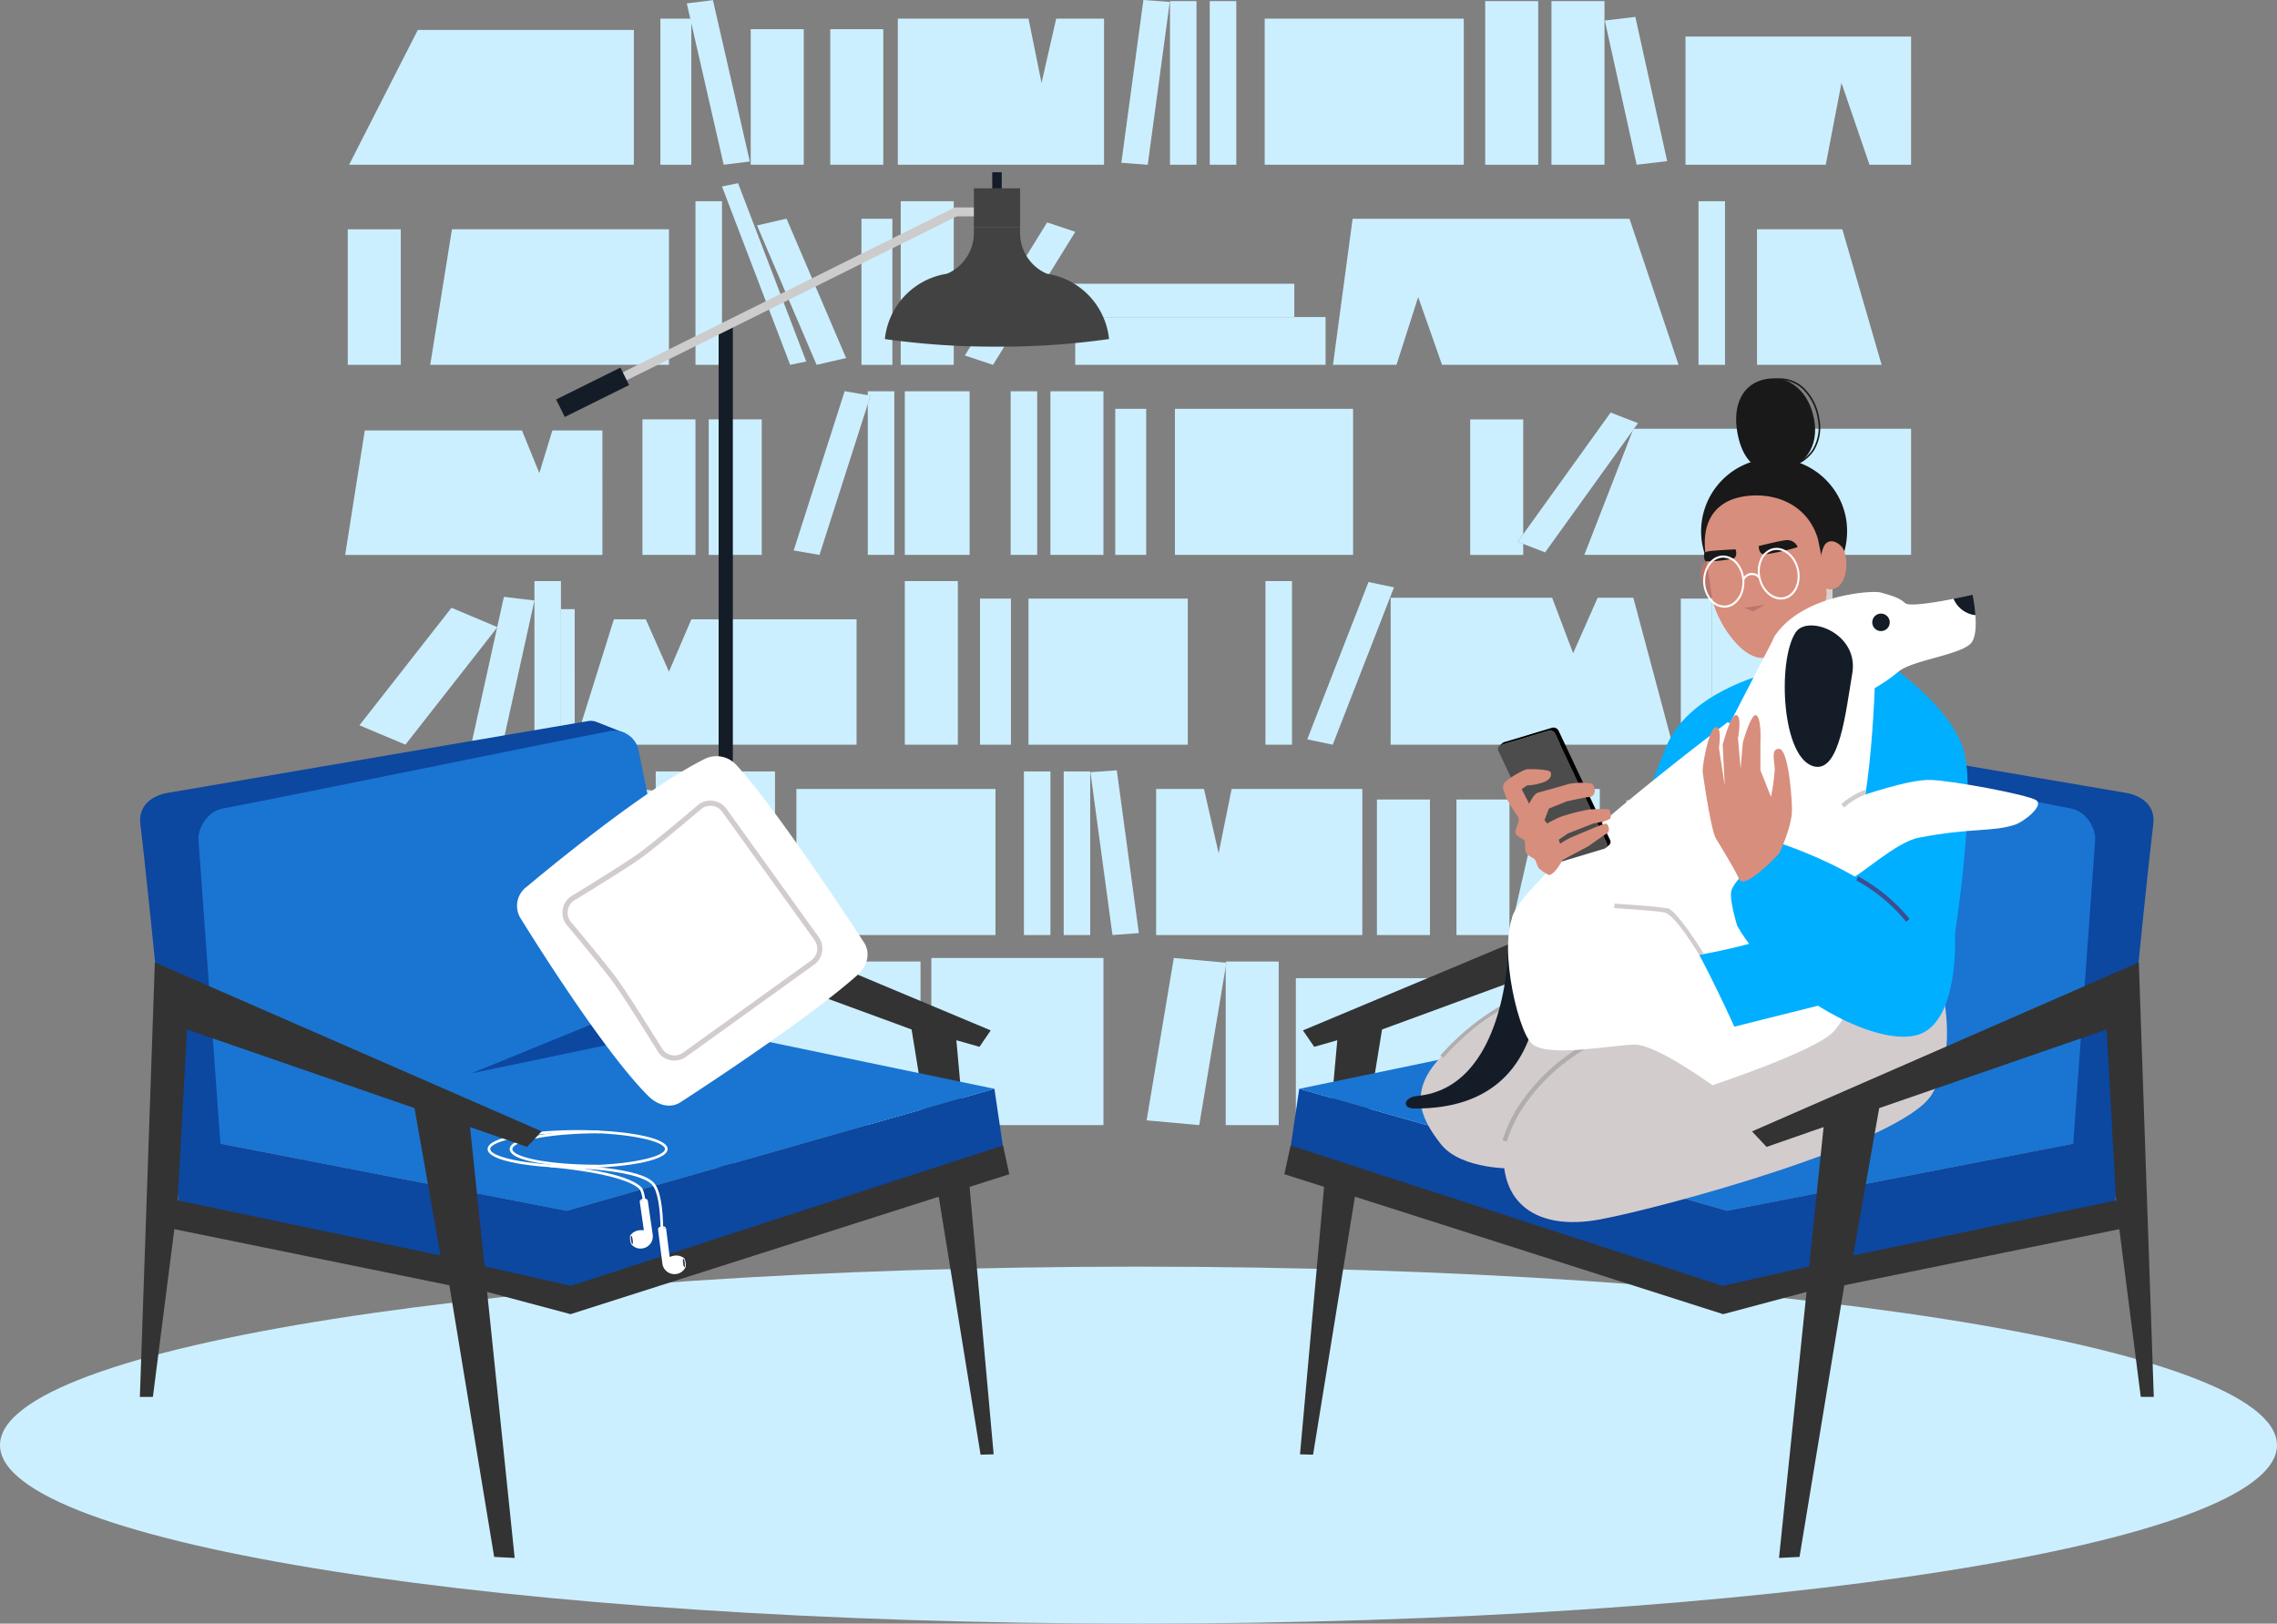
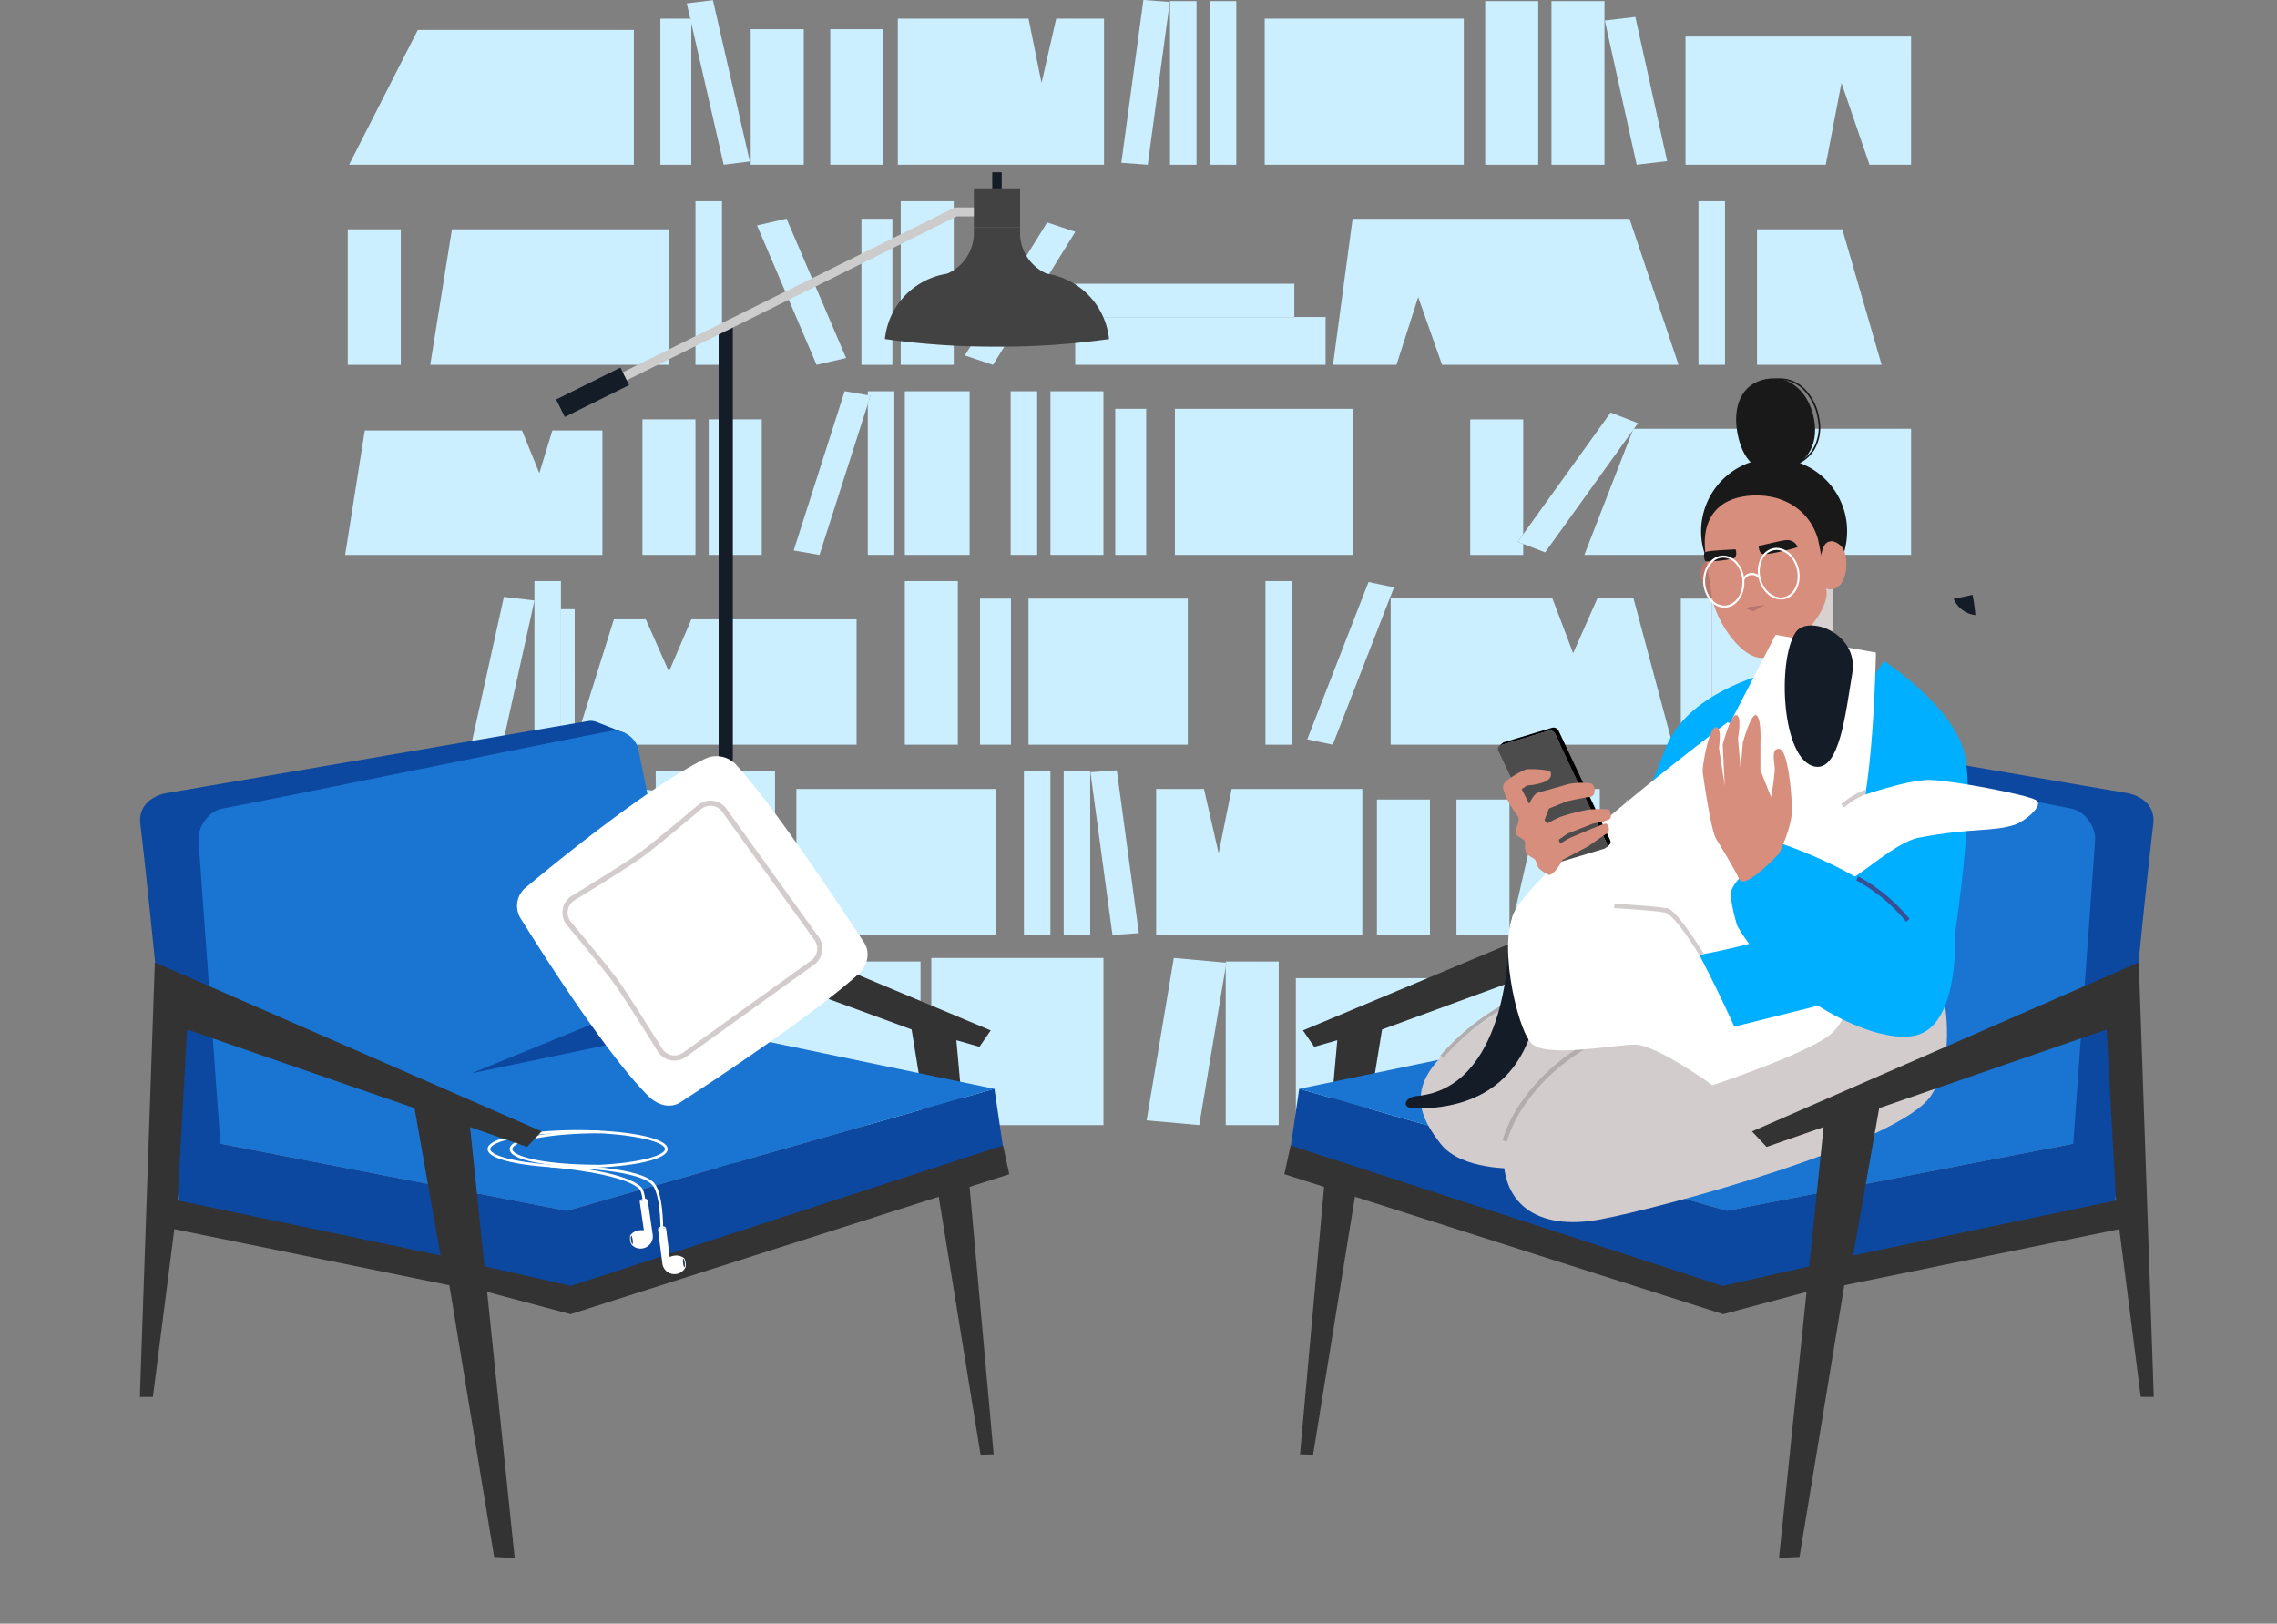
<svg xmlns="http://www.w3.org/2000/svg" width="550.521" height="392.54" viewBox="0 0 550.521 392.54">
  <rect x="0" y="0" width="550.521" height="392.54" fill="#808080" stroke="none" />
  <g id="Group_10555" data-name="Group 10555" transform="translate(-682.521 -255.226)">
    <rect id="Rectangle_5182" data-name="Rectangle 5182" width="12.818" height="39.555" transform="translate(1112.76 395.712)" fill="#d8d1d1" />
    <rect id="Rectangle_5191" data-name="Rectangle 5191" width="12.818" height="32.767" transform="translate(825.029 494.473)" fill="#d8d1d1" />
    <rect id="Rectangle_5192" data-name="Rectangle 5192" width="6.409" height="39.555" transform="translate(853.873 487.685)" fill="#d8d1d1" />
    <rect id="Rectangle_5193" data-name="Rectangle 5193" width="12.818" height="39.555" transform="translate(1089.969 487.685)" fill="#d8d1d1" />
    <g id="Group_9523" data-name="Group 9523" transform="translate(765.974 255.226)">
      <rect id="Rectangle_5171" data-name="Rectangle 5171" width="12.818" height="32.769" transform="translate(0.63 55.439)" fill="#ccefff" />
      <rect id="Rectangle_5172" data-name="Rectangle 5172" width="12.818" height="32.768" transform="translate(71.874 101.39)" fill="#ccefff" />
      <rect id="Rectangle_5173" data-name="Rectangle 5173" width="12.818" height="32.768" transform="translate(87.899 101.39)" fill="#ccefff" />
-       <path id="Path_20878" data-name="Path 20878" d="M250.792,330.2l-22.254,28.416,11.116,4.681L261.817,335l.029-.136Z" transform="translate(-225.084 -183.262)" fill="#ccefff" />
      <path id="Path_20879" data-name="Path 20879" d="M844.827,227.842H832.01V260.61h12.818v-2.658l-1.326-.513,1.326-1.846Z" transform="translate(-560.007 -126.451)" fill="#ccefff" />
      <path id="Path_20880" data-name="Path 20880" d="M341.332,330.947h-3.325v32.768h3.316l.015-.044Z" transform="translate(-285.839 -183.674)" fill="#ccefff" />
      <rect id="Rectangle_5174" data-name="Rectangle 5174" width="6.41" height="39.557" transform="translate(84.695 48.65)" fill="#ccefff" />
      <path id="Path_20881" data-name="Path 20881" d="M511.132,212.584h-6.41v.936l.652.113-.652,2.033v36.473h6.41Z" transform="translate(-378.365 -117.983)" fill="#ccefff" />
      <rect id="Rectangle_5175" data-name="Rectangle 5175" width="6.41" height="39.555" transform="translate(160.899 94.599)" fill="#ccefff" />
      <path id="Path_20882" data-name="Path 20882" d="M476.784,212.523l-12.329,38.508,6.239,1.08,11.684-36.478.648-2.035-.648-.112Z" transform="translate(-356.017 -117.949)" fill="#ccefff" />
      <rect id="Rectangle_5176" data-name="Rectangle 5176" width="6.41" height="39.557" transform="translate(45.759 140.487)" fill="#ccefff" />
      <rect id="Rectangle_5177" data-name="Rectangle 5177" width="6.409" height="39.557" transform="translate(222.506 140.486)" fill="#ccefff" />
      <path id="Path_20883" data-name="Path 20883" d="M758.29,316.211l-14.814,38.035,6.164,1.291L764.453,317.5Z" transform="translate(-510.872 -175.495)" fill="#ccefff" />
      <rect id="Rectangle_5178" data-name="Rectangle 5178" width="6.409" height="39.557" transform="translate(327.199 48.65)" fill="#ccefff" />
-       <path id="Path_20884" data-name="Path 20884" d="M429.39,99.526l-3.886.794,16.482,43.117,3.886-.8Z" transform="translate(-334.399 -55.237)" fill="#ccefff" />
      <rect id="Rectangle_5179" data-name="Rectangle 5179" width="12.818" height="39.555" transform="translate(135.31 140.486)" fill="#ccefff" />
      <rect id="Rectangle_5180" data-name="Rectangle 5180" width="12.818" height="39.555" transform="translate(170.514 94.599)" fill="#ccefff" />
      <rect id="Rectangle_5181" data-name="Rectangle 5181" width="12.818" height="39.555" transform="translate(330.404 140.487)" fill="#ccefff" />
      <rect id="Rectangle_5183" data-name="Rectangle 5183" width="12.818" height="39.557" transform="translate(134.322 48.65)" fill="#ccefff" />
      <rect id="Rectangle_5184" data-name="Rectangle 5184" width="7.477" height="35.316" transform="translate(153.491 144.725)" fill="#ccefff" />
      <rect id="Rectangle_5185" data-name="Rectangle 5185" width="38.507" height="35.316" transform="translate(165.214 144.725)" fill="#ccefff" />
      <rect id="Rectangle_5186" data-name="Rectangle 5186" width="43.08" height="35.318" transform="translate(200.608 98.84)" fill="#ccefff" />
      <rect id="Rectangle_5187" data-name="Rectangle 5187" width="7.477" height="35.316" transform="translate(322.927 144.725)" fill="#ccefff" />
      <path id="Path_20885" data-name="Path 20885" d="M880.3,224.139l-21.132,29.4-1.326,1.845,1.326.513,5.288,2.042,21.212-29.5.15-.384h.128l.971-1.351Z" transform="translate(-574.344 -124.396)" fill="#ccefff" />
      <rect id="Rectangle_5188" data-name="Rectangle 5188" width="7.477" height="35.323" transform="translate(124.825 52.889)" fill="#ccefff" />
      <path id="Path_20886" data-name="Path 20886" d="M451.672,118.8l-7.135,1.64,14.406,33.7,7.135-1.64Z" transform="translate(-344.963 -65.936)" fill="#ccefff" />
      <path id="Path_20887" data-name="Path 20887" d="M577.349,120.848,557.458,153.01l6.806,2.269,19.894-32.162Z" transform="translate(-407.633 -67.07)" fill="#ccefff" />
      <rect id="Rectangle_5189" data-name="Rectangle 5189" width="7.477" height="35.318" transform="translate(186.189 98.84)" fill="#ccefff" />
      <path id="Path_20888" data-name="Path 20888" d="M297.413,324.271l-1.607,7.3-.032.136-6.055,27.427,7.38.875,7.7-34.862Z" transform="translate(-259.039 -179.969)" fill="#ccefff" />
      <path id="Path_20889" data-name="Path 20889" d="M847.47,324.75h-8.621l-5.931,13.411-5.076-13.411H788.8v35.527h68.165Z" transform="translate(-536.027 -180.235)" fill="#ccefff" />
      <path id="Path_20890" data-name="Path 20890" d="M413.607,336.478H373.664l-5.416,12.647-5.6-12.647h-7.713l-9.481,30.26-.015.044h68.165Z" transform="translate(-289.965 -186.744)" fill="#ccefff" />
      <path id="Path_20891" data-name="Path 20891" d="M282.971,233.848h-12.1l-3.148,10.322-4.2-10.322h-38l-4.748,30.1h62.194Z" transform="translate(-220.777 -129.784)" fill="#ccefff" />
      <path id="Path_20892" data-name="Path 20892" d="M829.15,118.847H762.209l-4.747,35.318h15.355l5.246-16.384,5.771,16.384h57.183Z" transform="translate(-518.634 -65.96)" fill="#ccefff" />
      <path id="Path_20893" data-name="Path 20893" d="M324.718,124.583H272.25L267,157.351h57.713Z" transform="translate(-246.433 -69.143)" fill="#ccefff" />
      <path id="Path_20894" data-name="Path 20894" d="M973.024,232.925H905.892l-.151.389-11.717,30.115h79Z" transform="translate(-594.425 -129.272)" fill="#ccefff" />
      <path id="Path_20895" data-name="Path 20895" d="M677.949,172.249H670.39v.021H617.417V183.8h60.532Z" transform="translate(-440.91 -95.597)" fill="#ccefff" />
      <rect id="Rectangle_5190" data-name="Rectangle 5190" width="60.528" height="8.074" transform="translate(168.952 68.6)" fill="#ccefff" />
      <path id="Path_20896" data-name="Path 20896" d="M1008.477,124.583h-20.63v32.768h30.126Z" transform="translate(-646.497 -69.143)" fill="#ccefff" />
      <path id="Path_20897" data-name="Path 20897" d="M711.994,522.376H699.176v.279l.173.015-.173,1.021v38.24h12.818Z" transform="translate(-486.286 -289.916)" fill="#ccefff" />
      <path id="Path_20898" data-name="Path 20898" d="M662.777,520.459,656.2,559.72l12.722,1.145,6.4-38.237.172-1.021-.172-.015Z" transform="translate(-462.433 -288.852)" fill="#ccefff" />
      <path id="Path_20899" data-name="Path 20899" d="M807.824,531.422H737.287V566.95H824.44Z" transform="translate(-507.437 -294.937)" fill="#ccefff" />
      <rect id="Rectangle_5194" data-name="Rectangle 5194" width="41.593" height="39.555" transform="translate(97.513 232.459)" fill="#ccefff" />
      <rect id="Rectangle_5195" data-name="Rectangle 5195" width="41.615" height="40.407" transform="translate(141.718 231.608)" fill="#ccefff" />
      <rect id="Rectangle_5198" data-name="Rectangle 5198" width="12.818" height="32.768" transform="translate(249.452 193.296)" fill="#ccefff" />
      <rect id="Rectangle_5199" data-name="Rectangle 5199" width="12.818" height="32.768" transform="translate(268.682 193.296)" fill="#ccefff" />
      <path id="Path_20901" data-name="Path 20901" d="M862.747,418.589,853.819,457.6l6.321.777,7.834-34.23v-1.088h.25l.845-3.691Z" transform="translate(-572.112 -232.315)" fill="#ccefff" />
      <rect id="Rectangle_5200" data-name="Rectangle 5200" width="6.41" height="39.557" transform="translate(164.105 186.506)" fill="#ccefff" />
      <rect id="Rectangle_5201" data-name="Rectangle 5201" width="6.409" height="39.557" transform="translate(173.72 186.506)" fill="#ccefff" />
      <path id="Path_20902" data-name="Path 20902" d="M632.054,418.5l-6.377.464,5.331,39.361,6.378-.464Z" transform="translate(-445.494 -232.268)" fill="#ccefff" />
      <rect id="Rectangle_5202" data-name="Rectangle 5202" width="12.818" height="39.557" transform="translate(75.082 186.506)" fill="#ccefff" />
      <rect id="Rectangle_5203" data-name="Rectangle 5203" width="12.818" height="39.557" transform="translate(91.104 186.506)" fill="#ccefff" />
      <rect id="Rectangle_5204" data-name="Rectangle 5204" width="7.475" height="35.318" transform="translate(295.863 190.746)" fill="#ccefff" />
      <path id="Path_20903" data-name="Path 20903" d="M363.126,427.689l-7.694,34.862,7.38.878,7.7-34.864Z" transform="translate(-295.51 -237.365)" fill="#ccefff" />
      <rect id="Rectangle_5205" data-name="Rectangle 5205" width="48.134" height="35.318" transform="translate(109.096 190.746)" fill="#ccefff" />
      <path id="Path_20906" data-name="Path 20906" d="M711.239,428.637h-31.6l-3.147,15.54-3.541-15.54h-11.57v35.318h49.853Z" transform="translate(-465.312 -237.891)" fill="#ccefff" />
      <rect id="Rectangle_5206" data-name="Rectangle 5206" width="12.818" height="32.768" transform="translate(117.283 7.058)" fill="#ccefff" />
      <rect id="Rectangle_5207" data-name="Rectangle 5207" width="12.818" height="32.768" transform="translate(98.054 7.058)" fill="#ccefff" />
      <path id="Path_20907" data-name="Path 20907" d="M406.376.867l.846,3.694h.248V5.651L415.3,39.874l6.321-.78L412.7.09Z" transform="translate(-323.784 -0.05)" fill="#ccefff" />
      <rect id="Rectangle_5208" data-name="Rectangle 5208" width="6.411" height="39.558" transform="translate(209.037 0.27)" fill="#ccefff" />
      <rect id="Rectangle_5209" data-name="Rectangle 5209" width="6.41" height="39.558" transform="translate(199.423 0.27)" fill="#ccefff" />
      <path id="Path_20908" data-name="Path 20908" d="M647.808,0l-5.331,39.361,6.379.468L654.186.466Z" transform="translate(-454.818 0)" fill="#ccefff" />
      <rect id="Rectangle_5210" data-name="Rectangle 5210" width="12.818" height="39.558" transform="translate(291.651 0.27)" fill="#ccefff" />
      <rect id="Rectangle_5211" data-name="Rectangle 5211" width="12.818" height="39.558" transform="translate(275.629 0.27)" fill="#ccefff" />
      <rect id="Rectangle_5212" data-name="Rectangle 5212" width="7.475" height="35.318" transform="translate(76.212 4.511)" fill="#ccefff" />
      <path id="Path_20909" data-name="Path 20909" d="M912.533,9.187l-7.38.876,7.7,34.864,7.373-.876Z" transform="translate(-600.602 -5.099)" fill="#ccefff" />
      <path id="Path_20910" data-name="Path 20910" d="M1003.529,19.875h-54.54V50.859H982.9L986.7,31.078l6.771,19.781h10.053Z" transform="translate(-624.93 -11.031)" fill="#ccefff" />
      <path id="Path_20911" data-name="Path 20911" d="M291.765,16.25H239.533L222.917,48.845h68.847Z" transform="translate(-221.965 -9.019)" fill="#ccefff" />
      <rect id="Rectangle_5213" data-name="Rectangle 5213" width="48.134" height="35.318" transform="translate(222.319 4.51)" fill="#ccefff" />
      <path id="Path_20912" data-name="Path 20912" d="M570.9,10.138H559.333l-3.541,15.54-3.147-15.54h-31.6V45.456H570.9Z" transform="translate(-387.427 -5.627)" fill="#ccefff" />
      <rect id="Rectangle_5214" data-name="Rectangle 5214" width="15.667" height="39.555" transform="translate(135.309 94.599)" fill="#ccefff" />
    </g>
    <path id="Path_20900" data-name="Path 20900" d="M260.187,522.376H232.418l-9.5,39.555h37.265Z" transform="translate(544.007 -34.69)" fill="#d8d1d1" />
    <rect id="Rectangle_5196" data-name="Rectangle 5196" width="10.864" height="39.555" transform="translate(809.892 487.685)" fill="#d8d1d1" />
    <rect id="Rectangle_5197" data-name="Rectangle 5197" width="35.375" height="39.555" transform="translate(1109.197 487.685)" fill="#d8d1d1" />
    <path id="Path_20904" data-name="Path 20904" d="M277.456,438.379H222.915v30.984H232.97l6.769-19.78,3.808,19.78h33.909Z" transform="translate(544.011 11.928)" fill="#d8d1d1" />
    <path id="Path_20905" data-name="Path 20905" d="M969.069,434.754H916.838v32.594h68.853Z" transform="translate(158.887 13.94)" fill="#d8d1d1" />
    <rect id="Rectangle_5216" data-name="Rectangle 5216" width="3.434" height="210.743" transform="translate(856.269 333.916)" fill="#141c28" />
-     <path id="Path_20916" data-name="Path 20916" d="M583.765,731.309c0,23.833-123.237,43.154-275.26,43.154S33.244,755.142,33.244,731.309,156.482,688.156,308.5,688.156s275.26,19.32,275.26,43.153" transform="translate(649.277 -126.697)" fill="#ccefff" />
    <path id="Path_20917" data-name="Path 20917" d="M739.545,620.627l9.015-100.119-5.581,1.594-2.723-3.97,79.779-33.418L816.346,497,759.38,517.912,742.706,620.706Z" transform="translate(257.284 -13.788)" fill="#333" />
    <path id="Path_20918" data-name="Path 20918" d="M936.049,409.041c-23.73-4.035-84.1-14.39-101.69-17.362a3.751,3.751,0,0,0-2.018.227l90.937,101.962-83.683,16.21L736.182,480.585l-2.364,16.022,104.737,35.321,94.672-21.606s6.709-70.945,9.439-93.672c.613-5.1-3.6-7.1-6.618-7.609" transform="translate(260.462 37.874)" fill="#0c47a0" />
    <path id="Path_20919" data-name="Path 20919" d="M925.774,421c-15.81-3.015-48.569-9.717-72.326-14.49-8.533-1.716-30.341,10.549-31.779,17.645-4.3,21.238-10.034,49.521-10.034,49.521l-72.506,15.086,103.412,29.492,83.727-16.22s3.986-55.122,5.3-73.495c.179-2.526-1.987-6.806-5.791-7.534" transform="translate(257.515 29.704)" fill="#1975d1" />
    <path id="Path_20920" data-name="Path 20920" d="M837.13,663.12l31.485-8.394,1.021-5.795-32.616,7.355L732.559,622.34l-1.512,6.941Z" transform="translate(262.001 -90.169)" fill="#333" />
    <path id="Path_20921" data-name="Path 20921" d="M955.326,529.583s5.558,17.284-1.738,28.862-64.838,27.238-80.132,30.08-24.449-3.9-23.212-17.546,21.381-25.749,21.381-25.749l39.725-16.022Z" transform="translate(195.909 -38.481)" fill="#d3cccc" />
    <path id="Path_20922" data-name="Path 20922" d="M827.948,549.6s-12.937.515-17.976-5.907-7.982-13.007.523-21.532,31.287-22.019,31.287-22.019l43.124-18.863,3.5,30.352Z" transform="translate(220.893 -11.881)" fill="#d3cccc" />
    <path id="Path_20923" data-name="Path 20923" d="M850.617,586.455l-1.043-.255a32.114,32.114,0,0,1,4.936-9.826c3.525-5,10.163-12,21.779-16.958l.421.986c-11.384,4.856-17.878,11.7-21.322,16.588a31.6,31.6,0,0,0-4.771,9.466" transform="translate(196.218 -55.246)" fill="#b2adad" />
    <path id="Path_20924" data-name="Path 20924" d="M816.487,556.876l-.693-.567a59.307,59.307,0,0,1,17.757-13.755l.39.809a58.263,58.263,0,0,0-17.454,13.513" transform="translate(214.966 -45.889)" fill="#b2adad" />
    <path id="Path_20925" data-name="Path 20925" d="M949.024,511.922s5.672,16.957,26.43,9.359,18.716-12.659,18.716-12.659l-18.716-16.5-21.747,3.5Z" transform="translate(141.024 -17.899)" fill="#00afff" />
    <path id="Path_20926" data-name="Path 20926" d="M991.652,666.85l4.961-.246,10.825-65.677,66.491-13.566,5.182,40.544,3.153.018-3.62-105.049-93.522,40.852,3.522,3.755,13.788-4.8Zm17.923-73.124,6.3-35.631,54.991-19.008,2.269,41.327Z" transform="translate(120.99 -34.966)" fill="#333" />
    <path id="Path_20927" data-name="Path 20927" d="M1039.644,359.052s16.8,10.905,19.51,22.451-2.394,44.118-2.394,44.118l-22.974,3.639-6.814-23.323-1.04-26.5Z" transform="translate(98.341 55.954)" fill="#00afff" />
    <path id="Path_20928" data-name="Path 20928" d="M992.579,264.07c1.375,9.565-5.186,19.445-14.837,20.835S959,278.671,957.628,269.1a17.656,17.656,0,0,1,34.949-5.045l0,.012" transform="translate(136.344 117)" fill="#191919" />
    <path id="Path_20929" data-name="Path 20929" d="M960.486,304.757a2.293,2.293,0,0,0-2.994,1.114c-1.088,1.992.781,8.6,4.148,8.115s-1.155-9.229-1.155-9.229" transform="translate(136.497 86.195)" fill="#b7756b" />
    <path id="Path_20930" data-name="Path 20930" d="M1023.026,294.96c.517-.849,1.985-1.626,3.97.227s2,9.88-2.206,10.486-3.179-8.4-1.764-10.713" transform="translate(100.639 92.03)" fill="#d88e7c" />
    <path id="Path_20931" data-name="Path 20931" d="M986.788,279.595c-2.427-8.054-10.1-11.308-17.632-10.223s-10.572,6.579-9.483,14.13c0,0,1.448,9.635,1.515,10.1.816,5.652,7.243,15.587,12.683,14.8,6.278-.908,15.78-10.806,15-16.248a126.093,126.093,0,0,0-2.08-12.566" transform="translate(135.233 105.838)" fill="#d88e7c" />
    <path id="Path_20932" data-name="Path 20932" d="M988.8,294.853s5.537-1.369,6.632-1.42a2.722,2.722,0,0,1,2.756,1.624c.128.2-7.2,2-8.331,1.767s-1.057-1.971-1.057-1.971" transform="translate(118.948 92.379)" fill="#191919" />
    <path id="Path_20933" data-name="Path 20933" d="M966.679,298.457s-5.7.25-6.765.512a3.7,3.7,0,0,0-.553.179c-.582.217-.293,2.222.2,2.214a30.928,30.928,0,0,0,6.661-.715c1.021-.546.453-2.189.453-2.189" transform="translate(135.467 89.584)" fill="#191919" />
    <path id="Path_20934" data-name="Path 20934" d="M980.887,329.31l2.181.842,2.786-1.563Z" transform="translate(123.341 72.861)" fill="#b7756b" />
    <path id="Path_20935" data-name="Path 20935" d="M964.288,314.38a3.807,3.807,0,0,1-.608.04,4.62,4.62,0,0,1-3.56-1.9,7.362,7.362,0,0,1-1.515-4.455c-.049-3.181,1.785-5.85,4.268-6.208a3.762,3.762,0,0,1,.608-.04,4.626,4.626,0,0,1,3.561,1.9,7.373,7.373,0,0,1,1.514,4.458c.051,3.176-1.785,5.85-4.268,6.208m-1.34-12.016c-2.257.326-3.921,2.778-3.876,5.707a6.8,6.8,0,0,0,1.4,4.118,4.174,4.174,0,0,0,3.2,1.721,3.786,3.786,0,0,0,.544-.036c2.255-.323,3.921-2.779,3.876-5.707a6.8,6.8,0,0,0-1.4-4.122,4.162,4.162,0,0,0-3.2-1.716,3.5,3.5,0,0,0-.542.036" transform="translate(135.707 87.719)" fill="#fff" />
    <path id="Path_20936" data-name="Path 20936" d="M994.413,310.092h0c-2.484.356-5-1.684-5.85-4.75a7.371,7.371,0,0,1,.195-4.7,4.627,4.627,0,0,1,2.878-2.824,4.184,4.184,0,0,1,.6-.133c2.484-.358,5,1.684,5.85,4.75.929,3.349-.454,6.727-3.074,7.529a4.07,4.07,0,0,1-.6.133m-2.107-11.906a3.731,3.731,0,0,0-.532.113,4.175,4.175,0,0,0-2.588,2.557,6.809,6.809,0,0,0-.176,4.349c.783,2.822,3.075,4.7,5.332,4.381a3.437,3.437,0,0,0,.53-.12c2.382-.726,3.617-3.821,2.764-6.9-.784-2.822-3.076-4.7-5.33-4.381" transform="translate(119.243 90.036)" fill="#fff" />
    <path id="Path_20937" data-name="Path 20937" d="M980.295,313.157l-.4-.27a2.469,2.469,0,0,1,4.279-.616l-.31.371a2.033,2.033,0,0,0-3.566.515" transform="translate(123.893 82.453)" fill="#fff" />
    <path id="Path_20938" data-name="Path 20938" d="M995.37,215.564c1.157,6.483-2.177,11.252-8.072,12.3s-9.341-2.7-10.5-9.188,1.089-11.9,6.984-12.952,10.43,3.355,11.585,9.837" transform="translate(125.771 141.135)" fill="#191919" />
    <path id="Path_20980" data-name="Path 20980" d="M341.488,161.346l-.953-1.922,94.086-46.72h6.529v2.147h-6.027Z" transform="translate(478.732 192.676)" fill="#ccc" />
    <path id="Path_20939" data-name="Path 20939" d="M990.628,227.153c-5.16.744-8.638-2.428-9.8-8.931a13.157,13.157,0,0,1,.819-8.2,7.94,7.94,0,0,1,5.961-4.311c.114-.019.22-.037.329-.054a8.478,8.478,0,0,1,7.127,2.185,13,13,0,0,1,3.758,7.352,10.626,10.626,0,0,1-1.351,7.907,9.5,9.5,0,0,1-6.466,3.986c-.128.023-.258.044-.384.062M988,206.042c-.105.015-.21.032-.316.051A7.562,7.562,0,0,0,982,210.2a12.757,12.757,0,0,0-.786,7.954,12.289,12.289,0,0,0,3.123,6.824,7.181,7.181,0,0,0,6.606,1.73,9.122,9.122,0,0,0,6.2-3.818,10.234,10.234,0,0,0,1.3-7.626,12.613,12.613,0,0,0-3.635-7.135A8.1,8.1,0,0,0,988,206.042" transform="translate(123.546 141.144)" fill="#191919" />
    <path id="Path_20940" data-name="Path 20940" d="M948.475,366.181s-18.895,4.546-24.1,17.845-11.126,27.045-11.126,27.045L945.2,399.262l10.395-19.6Z" transform="translate(160.882 51.997)" fill="#00afff" />
    <path id="Path_20941" data-name="Path 20941" d="M882.293,459.278s.421,3.857.421,4.356,1.728,4.537.659,6.1-2.8,2.962-5.024,1.566-4.7-5.1-4.7-5.1l4.619-5.942Z" transform="translate(182.858 0.329)" fill="#d88e7c" />
    <path id="Path_20942" data-name="Path 20942" d="M969.515,369.358s22.126,28.914,31.434,25.106c4.922-9.337,5.467-45.3,5.467-45.3l-24.251-4.3Z" transform="translate(129.652 63.827)" fill="#fff" />
    <path id="Path_20943" data-name="Path 20943" d="M821.738,511.926s-.567,33.016-22.014,34.982c-3.146.288-3.873,3.012-.589,3.032C836.939,550.184,828.6,508,828.6,508Z" transform="translate(225.4 -26.712)" fill="#141c28" />
-     <path id="Path_20944" data-name="Path 20944" d="M996.733,331.968c6.741-9.66,23.391-10.835,25.486-10.2s4.293,1.119,5.81,2.533c.962.9,7.269-.146,11.753-1.028a6.511,6.511,0,0,0,5.252,3.935c.175,2.335.113,4.936-.766,6.417-1.855,3.136-14.345,4.357-17.8,7.24s-9.471,6.756-16.033,8-18.089-10.626-13.7-16.9" transform="translate(115.085 76.724)" fill="#fff" />
    <path id="Path_20945" data-name="Path 20945" d="M1094.681,324.123c2.585-.509,4.566-.967,4.566-.967a40.506,40.506,0,0,1,.68,4.9,6.509,6.509,0,0,1-5.246-3.935" transform="translate(60.186 75.876)" fill="#141c28" />
-     <path id="Path_20946" data-name="Path 20946" d="M1050.475,335.737a2.111,2.111,0,1,0,1.844-2.353,2.111,2.111,0,0,0-1.844,2.353v0" transform="translate(84.728 70.208)" fill="#141c28" />
    <path id="Path_20947" data-name="Path 20947" d="M906.838,392.393s-50.41,37.914-52.127,47.392c.81,9.926,42.939,9.242,42.939,9.242s33.2-4.952,37.66-15.776,4.718-26.048,4.718-26.048Z" transform="translate(193.367 37.45)" fill="#fff" />
    <path id="Path_20948" data-name="Path 20948" d="M991.163,433.142s10.256,7.965,19.163,4.915c2.576-.882,11.267-9,16.6-10.03,13.106-2.53,17.863-1.314,23.494-3.21,1.928-.649,7.017-4.551,4.967-5.879s-20.049-4.706-25.493-4.89-17.469,4.1-17.469,4.1-14.431-13.276-18.677-11.744-9.142,22.326-2.585,26.74" transform="translate(119.411 29.744)" fill="#fff" />
    <path id="Path_20949" data-name="Path 20949" d="M855,487.767s27.7-5.929,33.278-3.575,19,32.441,19,32.441l26.442-6.618s1.954,3.042-2.428,7.788S902,530.787,902,530.787s-13.55-9.825-18.736-9.815-21.315,3.3-24.983-.261-8.807-26.817-3.285-32.944" transform="translate(194.554 -13.191)" fill="#fff" />
    <path id="Path_20950" data-name="Path 20950" d="M1019.243,351.351c-1.636,9.7-3.083,23.716-9.052,22.573-8.042-1.554-9.153-25.586-4.657-32.433,2.9-4.421,15.34.155,13.709,9.86" transform="translate(111.118 66.639)" fill="#141c28" />
    <path id="Path_20951" data-name="Path 20951" d="M930.818,503.334c-2.641-4.32-6.483-9.922-8.411-10.259-2.873-.5-12.054-1.047-12.149-1.052l.065-1.072c.38.023,9.337.553,12.27,1.066.508.089,1.193-.711,5.487,5.267,2.074,2.884,3.871,5.812,3.887,5.842Z" transform="translate(162.539 -17.25)" fill="#d3cccc" />
    <path id="Path_20952" data-name="Path 20952" d="M1034.308,433.314l-.68-.831.187-.15a17.375,17.375,0,0,1,5.825-3.374l-.184,1.191a16.971,16.971,0,0,0-4.964,3.015Z" transform="translate(94.07 17.157)" fill="#d3cccc" />
    <path id="Path_20953" data-name="Path 20953" d="M1027.82,479.711s1.275,21.069-8.621,24.55-34.361-9.438-43.983-26.2c0,0-2.083-6.568-1.4-8.65,1.267-3.872,11.612-11.42,11.612-11.42s23.038,7.423,31.014,18.694Z" transform="translate(127.341 1.045)" fill="#00afff" />
    <path id="Path_20954" data-name="Path 20954" d="M976.82,421.94s3.167-6.548,3.089-10.677-.984-14.477-3.089-14.606-1.075,3.1-1.075,5.03a53.281,53.281,0,0,1-.908,6.579l-2.553-6.449v-6.579s.3-5.878-.958-6.68-3.3,6.614-3.3,6.614l-.532,6.288-.644-7.385s1.032-5.37-.387-5.587-3.308,7.2-3.308,7.2l.506,9.909-1.406-9.2s.835-5.393-.835-4.954-3.217,9.464-3.088,10.757,2.021,14.152,3.176,16.088,4.686,7.654,5.6,9.813c1.26,2.991,9.714-6.164,9.714-6.164" transform="translate(135.863 39.619)" fill="#d88e7c" />
    <path id="Path_20955" data-name="Path 20955" d="M859.383,396.93a1.4,1.4,0,0,1,1.544.843l12.364,26.237a.982.982,0,0,1-.288,1.359,1.007,1.007,0,0,1-.176.091l-11.7,3.519a1.4,1.4,0,0,1-1.545-.843L847.224,401.9a.98.98,0,0,1,.288-1.356.966.966,0,0,1,.176-.09Z" transform="translate(197.611 34.944)" fill="#4c4c4c" />
    <path id="Path_20956" data-name="Path 20956" d="M874.565,422.38,862.2,396.143a1.4,1.4,0,0,0-1.544-.843l-11.7,3.516a.82.82,0,0,0-.3.16l-.256.217-.085.073-.041.036-.043.037c-.143.12-.286.24-.428.362a.8.8,0,0,1,.3-.16l11.7-3.516a1.4,1.4,0,0,1,1.545.843L873.712,423.1a1.067,1.067,0,0,1-.168,1.288l.853-.724a1.067,1.067,0,0,0,.168-1.288" transform="translate(197.197 35.849)" />
    <path id="Path_20957" data-name="Path 20957" d="M853.468,429.3a30.032,30.032,0,0,1-2.881-4.709c-.411-1.3-1.047-2.126-.482-3.2s4.52-3.292,5.421-3.462,5.6,0,5.846.659.165,1.651-1.564,2.392a13.7,13.7,0,0,1-4.129.823l-1.306.908,1.815,3.539s1.067-2.367,2.055-2.666,6.175-1.7,7.412-2.112a16.724,16.724,0,0,1,5.35-.163c1.237.165,1.57,3.1-.161,3.277s-5.6,1.087-5.6,1.087L860.96,427.4l-1.071,2.8.659.823a27.407,27.407,0,0,1,3.29-1.647,47.887,47.887,0,0,1,6.753-1.729,31.112,31.112,0,0,1,4.679-.078c.509,0,.812,1.482.578,2.14s-4.187,1.318-4.187,1.318l-6.091,2.383-2.225,1.506.332,1.006a16.878,16.878,0,0,1,2.8-1.606c1.236-.495,7.624-3.29,8.217-3.29s1.248,1.78.3,2.372-4.565,3.144-4.565,3.144l-6.175,3.289s-1.855,3.616-3.309,3.616a10.53,10.53,0,0,1-2.373-1.563c-.494-.577-.659-1.729-.988-2.14s-1.566-.825-2.06-1.564-.246-2.306-.411-2.884-1.976-1.065-2.224-1.969,1.325-2.968.577-4.036" transform="translate(196.048 23.311)" fill="#d88e7c" />
    <path id="Path_20958" data-name="Path 20958" d="M1053.831,487.092a40.6,40.6,0,0,0-12.046-10l.453-.971a41.777,41.777,0,0,1,12.415,10.281Z" transform="translate(89.543 -9.018)" fill="#3a4f93" />
    <path id="Path_20959" data-name="Path 20959" d="M472.722,620.627l-9.014-100.119,5.581,1.594,2.723-3.97-79.779-33.418L395.921,497l56.962,20.907,16.674,102.794Z" transform="translate(450.041 -13.788)" fill="#333" />
    <path id="Path_20960" data-name="Path 20960" d="M116.057,409.041c23.73-4.035,84.1-14.39,101.691-17.362a3.751,3.751,0,0,1,2.018.227l6.908,2.722-97.845,99.24,83.683,16.21,103.412-29.492,2.364,16.022L213.547,531.928l-94.67-21.606s-6.7-70.946-9.44-93.672c-.612-5.1,3.6-7.1,6.62-7.609" transform="translate(607.023 37.874)" fill="#0c47a0" />
    <path id="Path_20961" data-name="Path 20961" d="M146.859,415.8c21.488-4.1,74.291-15.008,93.241-18.631a5.993,5.993,0,0,1,7.295,4.163C250.8,418.124,261,468.475,261,468.475l72.505,15.087L230.093,513.054l-83.725-16.225s-3.988-55.117-5.3-73.489c-.179-2.526,1.987-6.806,5.791-7.534" transform="translate(589.441 34.908)" fill="#1975d1" />
    <path id="Path_20962" data-name="Path 20962" d="M408.764,629.281l-1.512-6.945-104.46,33.942-32.613-7.352,1.021,5.795,31.485,8.394Z" transform="translate(517.78 -90.167)" fill="#333" />
    <path id="Path_20963" data-name="Path 20963" d="M343.648,545.2,289.362,556.54l52.263-21.325Z" transform="translate(507.134 -41.816)" fill="#0c47a0" />
    <path id="Path_20964" data-name="Path 20964" d="M345.921,493.013c2.248,2.234,5.437,3.158,8.009,1.307,0,0,29.634-19.057,42.644-30.685,2.362-2.112,3.158-5.436,1.307-8.008,0,0-20.631-31.724-30.686-42.65a6.465,6.465,0,0,0-8.008-1.306c-15.737,7.925-42.644,30.689-42.644,30.689a5.738,5.738,0,0,0-1.308,8.008v0s19.087,31.117,30.684,42.644" transform="translate(493.373 27.22)" fill="#fff" />
    <path id="Path_20965" data-name="Path 20965" d="M362.008,495.822s-7.691-12.441-10.67-16.584c-2.592-3.6-11.618-14.391-11.618-14.391a4.8,4.8,0,0,1,1.087-6.691s12.5-7.6,16.447-10.446c3.806-2.742,14.533-11.843,14.533-11.843a4.785,4.785,0,0,1,6.691,1.087l22.283,30.982a4.795,4.795,0,0,1-1.087,6.691L368.7,496.914a4.792,4.792,0,0,1-6.69-1.088l0,0m10.507-58.938s-10.74,9.112-14.548,11.861c-3.945,2.845-16.425,10.428-16.425,10.428a3.537,3.537,0,0,0-.805,4.941s8.909,10.63,11.462,14.177c3.02,4.2,10.825,16.8,10.825,16.8a3.542,3.542,0,0,0,2.912,1.475,3.5,3.5,0,0,0,2.031-.667l30.977-22.288a3.544,3.544,0,0,0,.807-4.944L377.461,437.69a3.535,3.535,0,0,0-4.942-.806" transform="translate(479.688 13.826)" fill="#d3cccc" />
    <path id="Path_20966" data-name="Path 20966" d="M364.164,649.509c-.039-6.206-.753-10.254-2.08-11.7-1.4-1.526-5.349-2.706-11.428-3.412-4.638-.541-8.9-.61-8.943-.61l.01-.644c.043,0,4.333.07,9,.613,6.328.737,10.308,1.947,11.834,3.618,1.454,1.588,2.214,5.67,2.248,12.131Z" transform="translate(478.079 -96.165)" fill="#fff" />
    <path id="Path_20967" data-name="Path 20967" d="M354.569,643.146c-.069-1.436-.384-3.925-.93-4.492-3.8-3.912-21.525-5.322-21.7-5.331l.049-.641c.044,0,4.566.358,9.509,1.2,6.686,1.139,10.928,2.594,12.606,4.324.9.922,1.091,4.5,1.112,4.906Z" transform="translate(483.504 -95.909)" fill="#fff" />
    <path id="Path_20968" data-name="Path 20968" d="M383.272,668.5h0Z" transform="translate(455.04 -115.786)" fill="#4f5ead" />
    <path id="Path_20969" data-name="Path 20969" d="M379.793,652.156a.9.9,0,0,1,.037.16l.9,6.211.278,1.928a2.979,2.979,0,0,1,0,.8,2.929,2.929,0,0,1-2.481,2.51,2.857,2.857,0,0,1-2.7-1.01,3.743,3.743,0,0,1-.269-2.093,3.086,3.086,0,0,1,2.218-1.275,3.4,3.4,0,0,1,1.1.018h.02l.053.009.048.008h0l-.048-.008h-.075l-.985-6.817a.861.861,0,0,1-.005-.169,5.815,5.815,0,0,1,.934-.213,5.746,5.746,0,0,1,.982-.06" transform="translate(459.323 -106.716)" fill="#fff" />
    <path id="Path_20970" data-name="Path 20970" d="M381.712,651.275c.48-.069.894-.014,1.033.381a5.775,5.775,0,0,0-1.916.274c.025-.415.4-.585.882-.655" transform="translate(456.369 -106.214)" fill="#fff" />
    <path id="Path_20971" data-name="Path 20971" d="M376.411,672.268c-.084-.573-.242-1.027-.356-1.011s-.138.5-.057,1.07.243,1.028.356,1.011.141-.495.057-1.07" transform="translate(459.077 -117.318)" fill="#2d3d5b" />
    <path id="Path_20972" data-name="Path 20972" d="M397.121,682.932h0Z" transform="translate(447.328 -123.798)" fill="#4f5ead" />
-     <path id="Path_20973" data-name="Path 20973" d="M396.884,683.025l.043-.021Z" transform="translate(447.459 -123.838)" fill="#4f5ead" />
+     <path id="Path_20973" data-name="Path 20973" d="M396.884,683.025Z" transform="translate(447.459 -123.838)" fill="#4f5ead" />
    <path id="Path_20974" data-name="Path 20974" d="M390.761,667.474a.927.927,0,0,0,0,.165l.8,6.223.248,1.929a2.927,2.927,0,0,0,3.276,2.532,2.867,2.867,0,0,0,2.338-1.7,3.764,3.764,0,0,0-.3-2.09,3.1,3.1,0,0,0-2.479-.634,3.388,3.388,0,0,0-1.052.311h-.015l-.048.023-.051.034-.016.008.016-.008.043-.019.048-.023h.015l-.87-6.834a.873.873,0,0,0-.038-.162,5.914,5.914,0,0,0-.956.042,6,6,0,0,0-.964.206" transform="translate(450.859 -115.078)" fill="#fff" />
    <path id="Path_20975" data-name="Path 20975" d="M391.662,666.318c-.48.061-.864.227-.894.644a6,6,0,0,1,.963-.206,5.915,5.915,0,0,1,.956-.043c-.133-.393-.546-.455-1.025-.395" transform="translate(450.853 -114.566)" fill="#fff" />
    <path id="Path_20976" data-name="Path 20976" d="M404.3,684.862c-.074-.575-.041-1.054.073-1.068s.267.44.34,1.021.041,1.054-.073,1.068-.267-.445-.34-1.021" transform="translate(443.368 -124.276)" fill="#2d3d5b" />
    <path id="Path_20977" data-name="Path 20977" d="M319.918,623.139c-10.549,0-21.762-1.61-21.762-4.589s11.211-4.589,21.762-4.589,21.763,1.607,21.763,4.59-11.214,4.588-21.763,4.588m0-8.536c-12.446,0-21.12,2.079-21.12,3.946s8.674,3.945,21.12,3.945,21.12-2.079,21.12-3.944-8.673-3.946-21.12-3.946" transform="translate(502.252 -85.519)" fill="#fff" />
    <path id="Path_20978" data-name="Path 20978" d="M331.536,623.154a83.528,83.528,0,0,1-15.018-1.176c-4.2-.817-6.335-1.911-6.335-3.256,0-2.925,10.948-4.456,21.762-4.456v.644c-12.633,0-21.119,1.974-21.119,3.812,0,1.823,7.918,3.788,20.711,3.788Z" transform="translate(495.578 -85.688)" fill="#fff" />
    <path id="Path_20979" data-name="Path 20979" d="M189.065,562.687l13.788,4.791,3.524-3.755-93.525-40.846L109.235,627.93l3.152-.018,5.181-40.546,66.5,13.566,10.825,65.677,4.959.246Zm-70.7,17.732,2.269-41.327,55,19.007,6.3,35.63Z" transform="translate(607.103 -34.968)" fill="#333" />
    <path id="Path_20913" data-name="Path 20913" d="M550.469,148.247H531.746a17.84,17.84,0,0,0-17.742,16,186.778,186.778,0,0,0,27.1,1.836,186.692,186.692,0,0,0,27.1-1.836,17.838,17.838,0,0,0-17.738-16" transform="translate(382.458 172.949)" fill="#424242" />
    <rect id="Rectangle_5215" data-name="Rectangle 5215" width="2.288" height="7.743" transform="translate(922.422 296.873)" fill="#141c28" />
    <rect id="Rectangle_5217" data-name="Rectangle 5217" width="17.354" height="4.72" transform="translate(816.978 351.806) rotate(-26.394)" fill="#141c28" />
    <path id="Path_20915" data-name="Path 20915" d="M554.27,123.527v1.361a10.73,10.73,0,0,1-6.486,9.854l12.076,7.809,12.067-7.809a10.73,10.73,0,0,1-6.486-9.854v-1.361Z" transform="translate(363.71 186.669)" fill="#424242" />
    <rect id="Rectangle_5218" data-name="Rectangle 5218" width="11.171" height="9.44" transform="translate(917.981 300.753)" fill="#424242" />
  </g>
</svg>